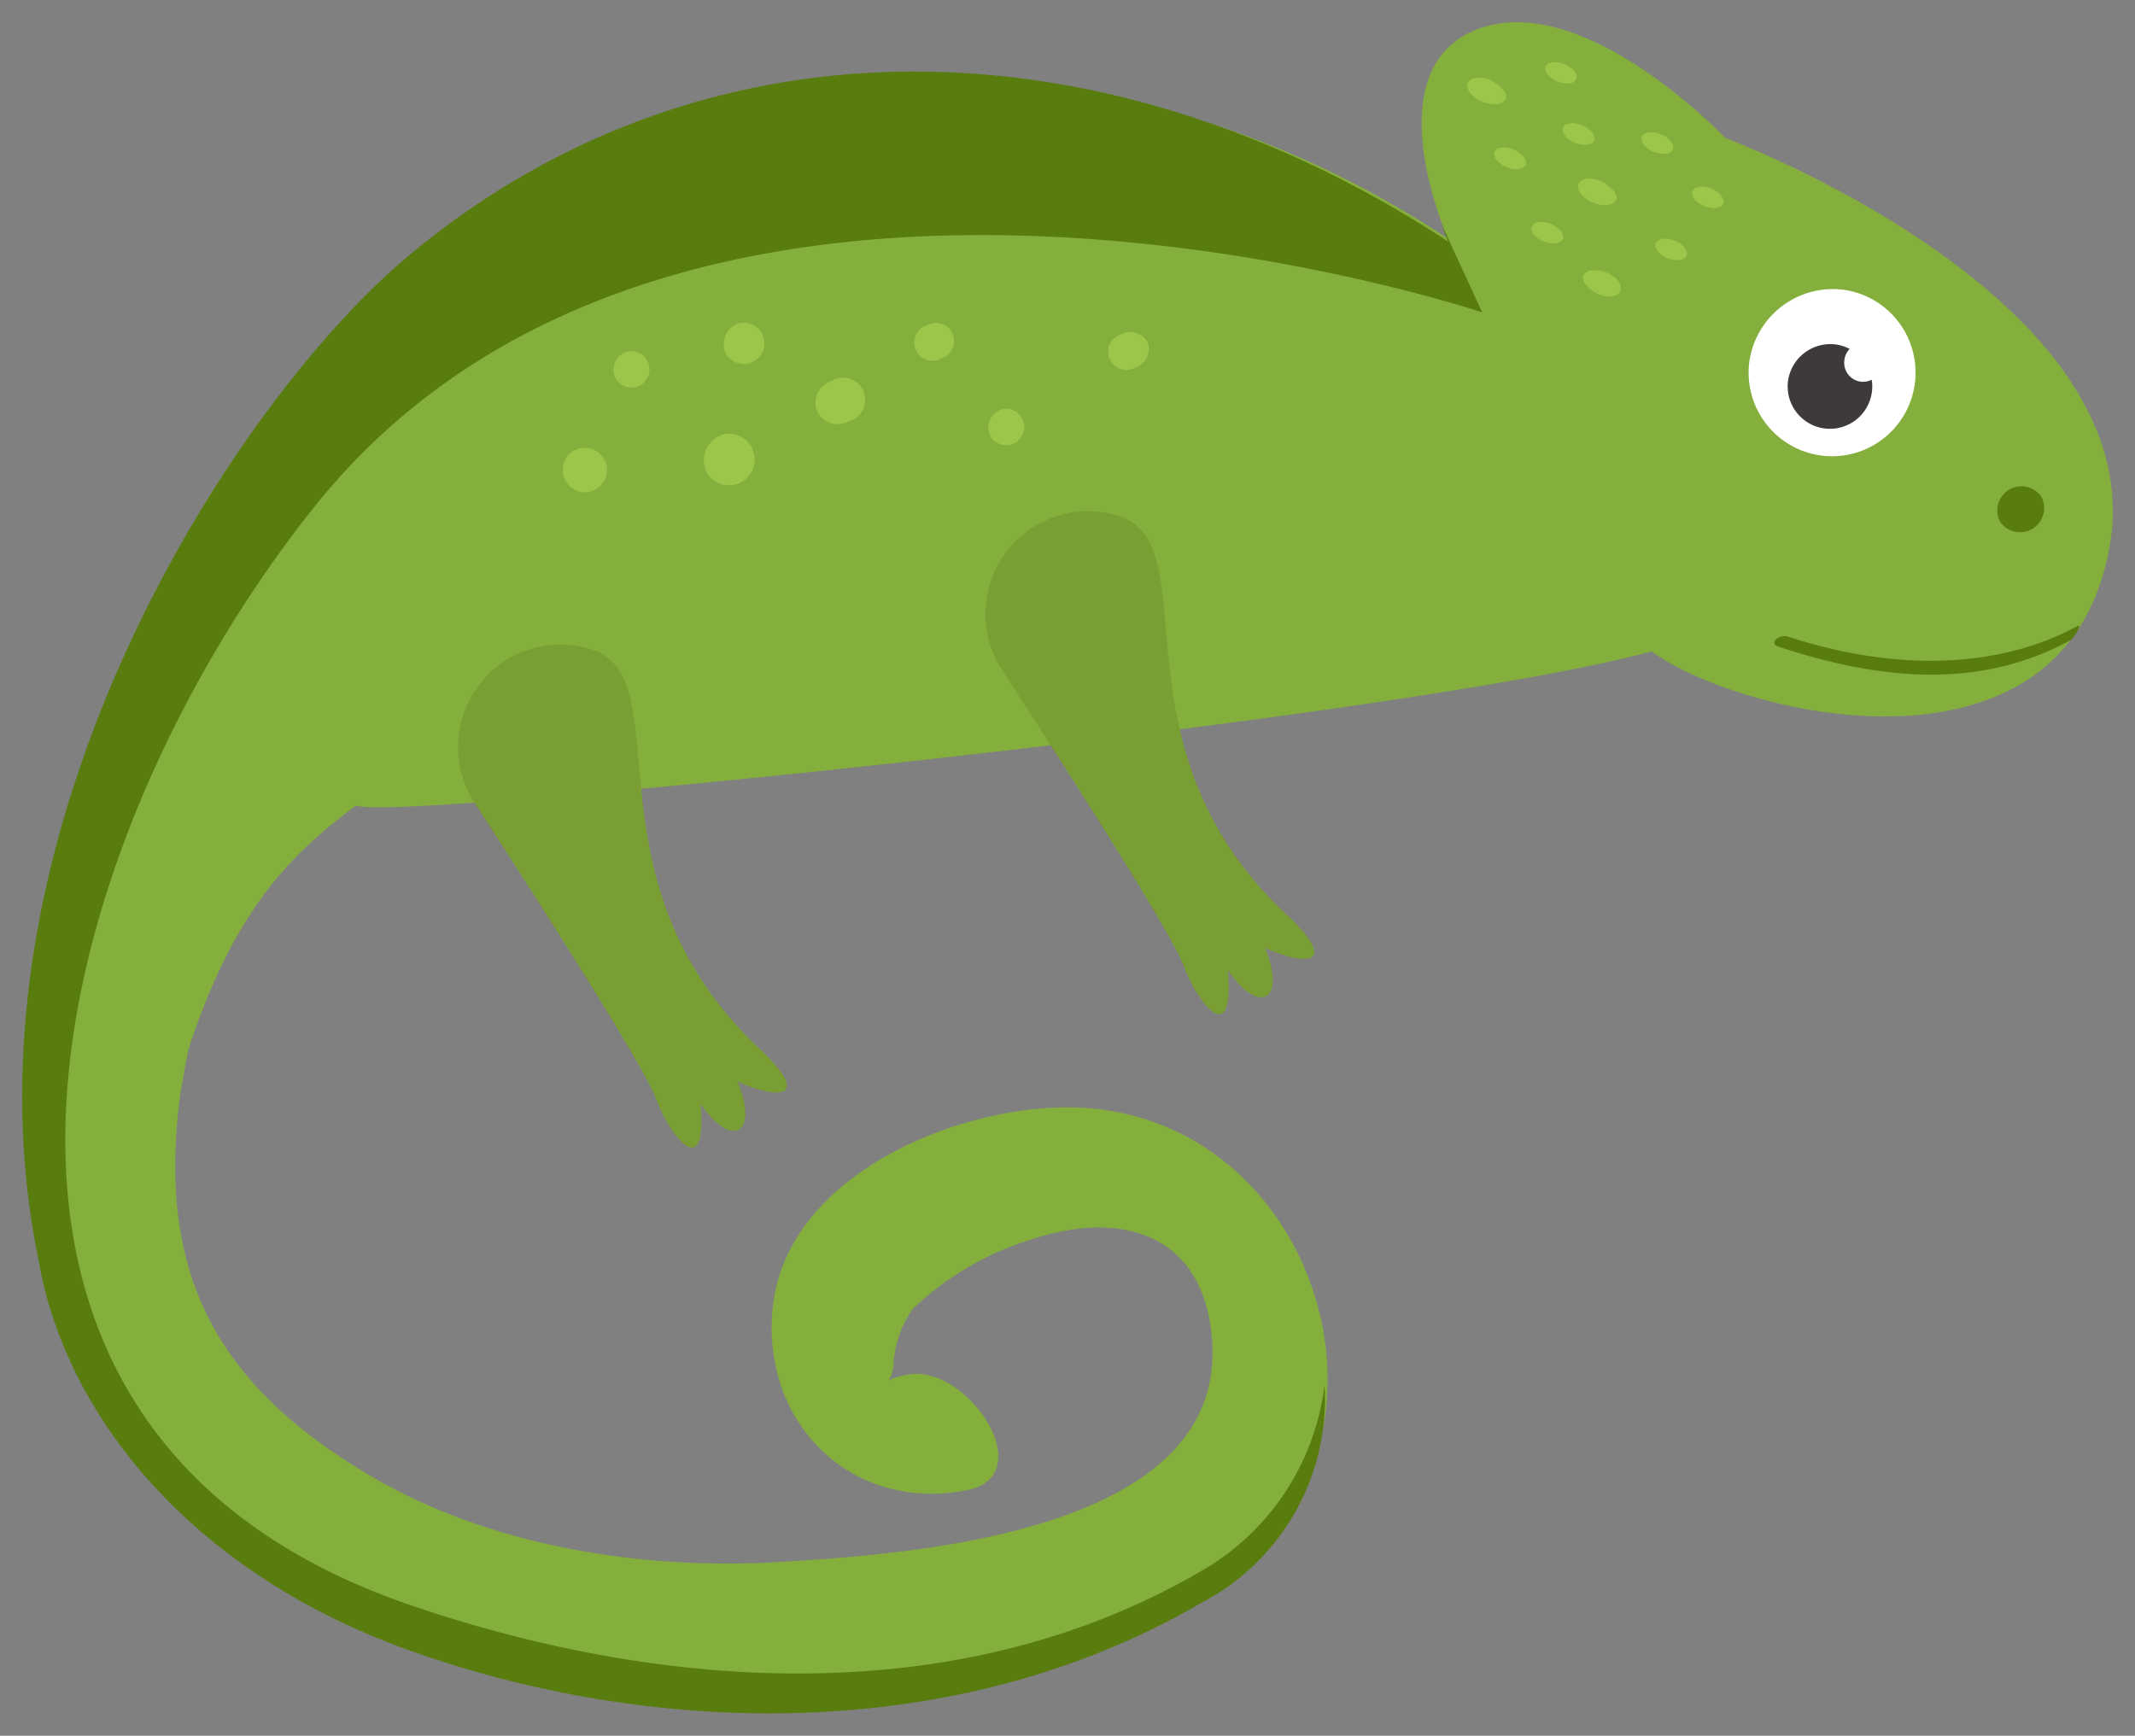
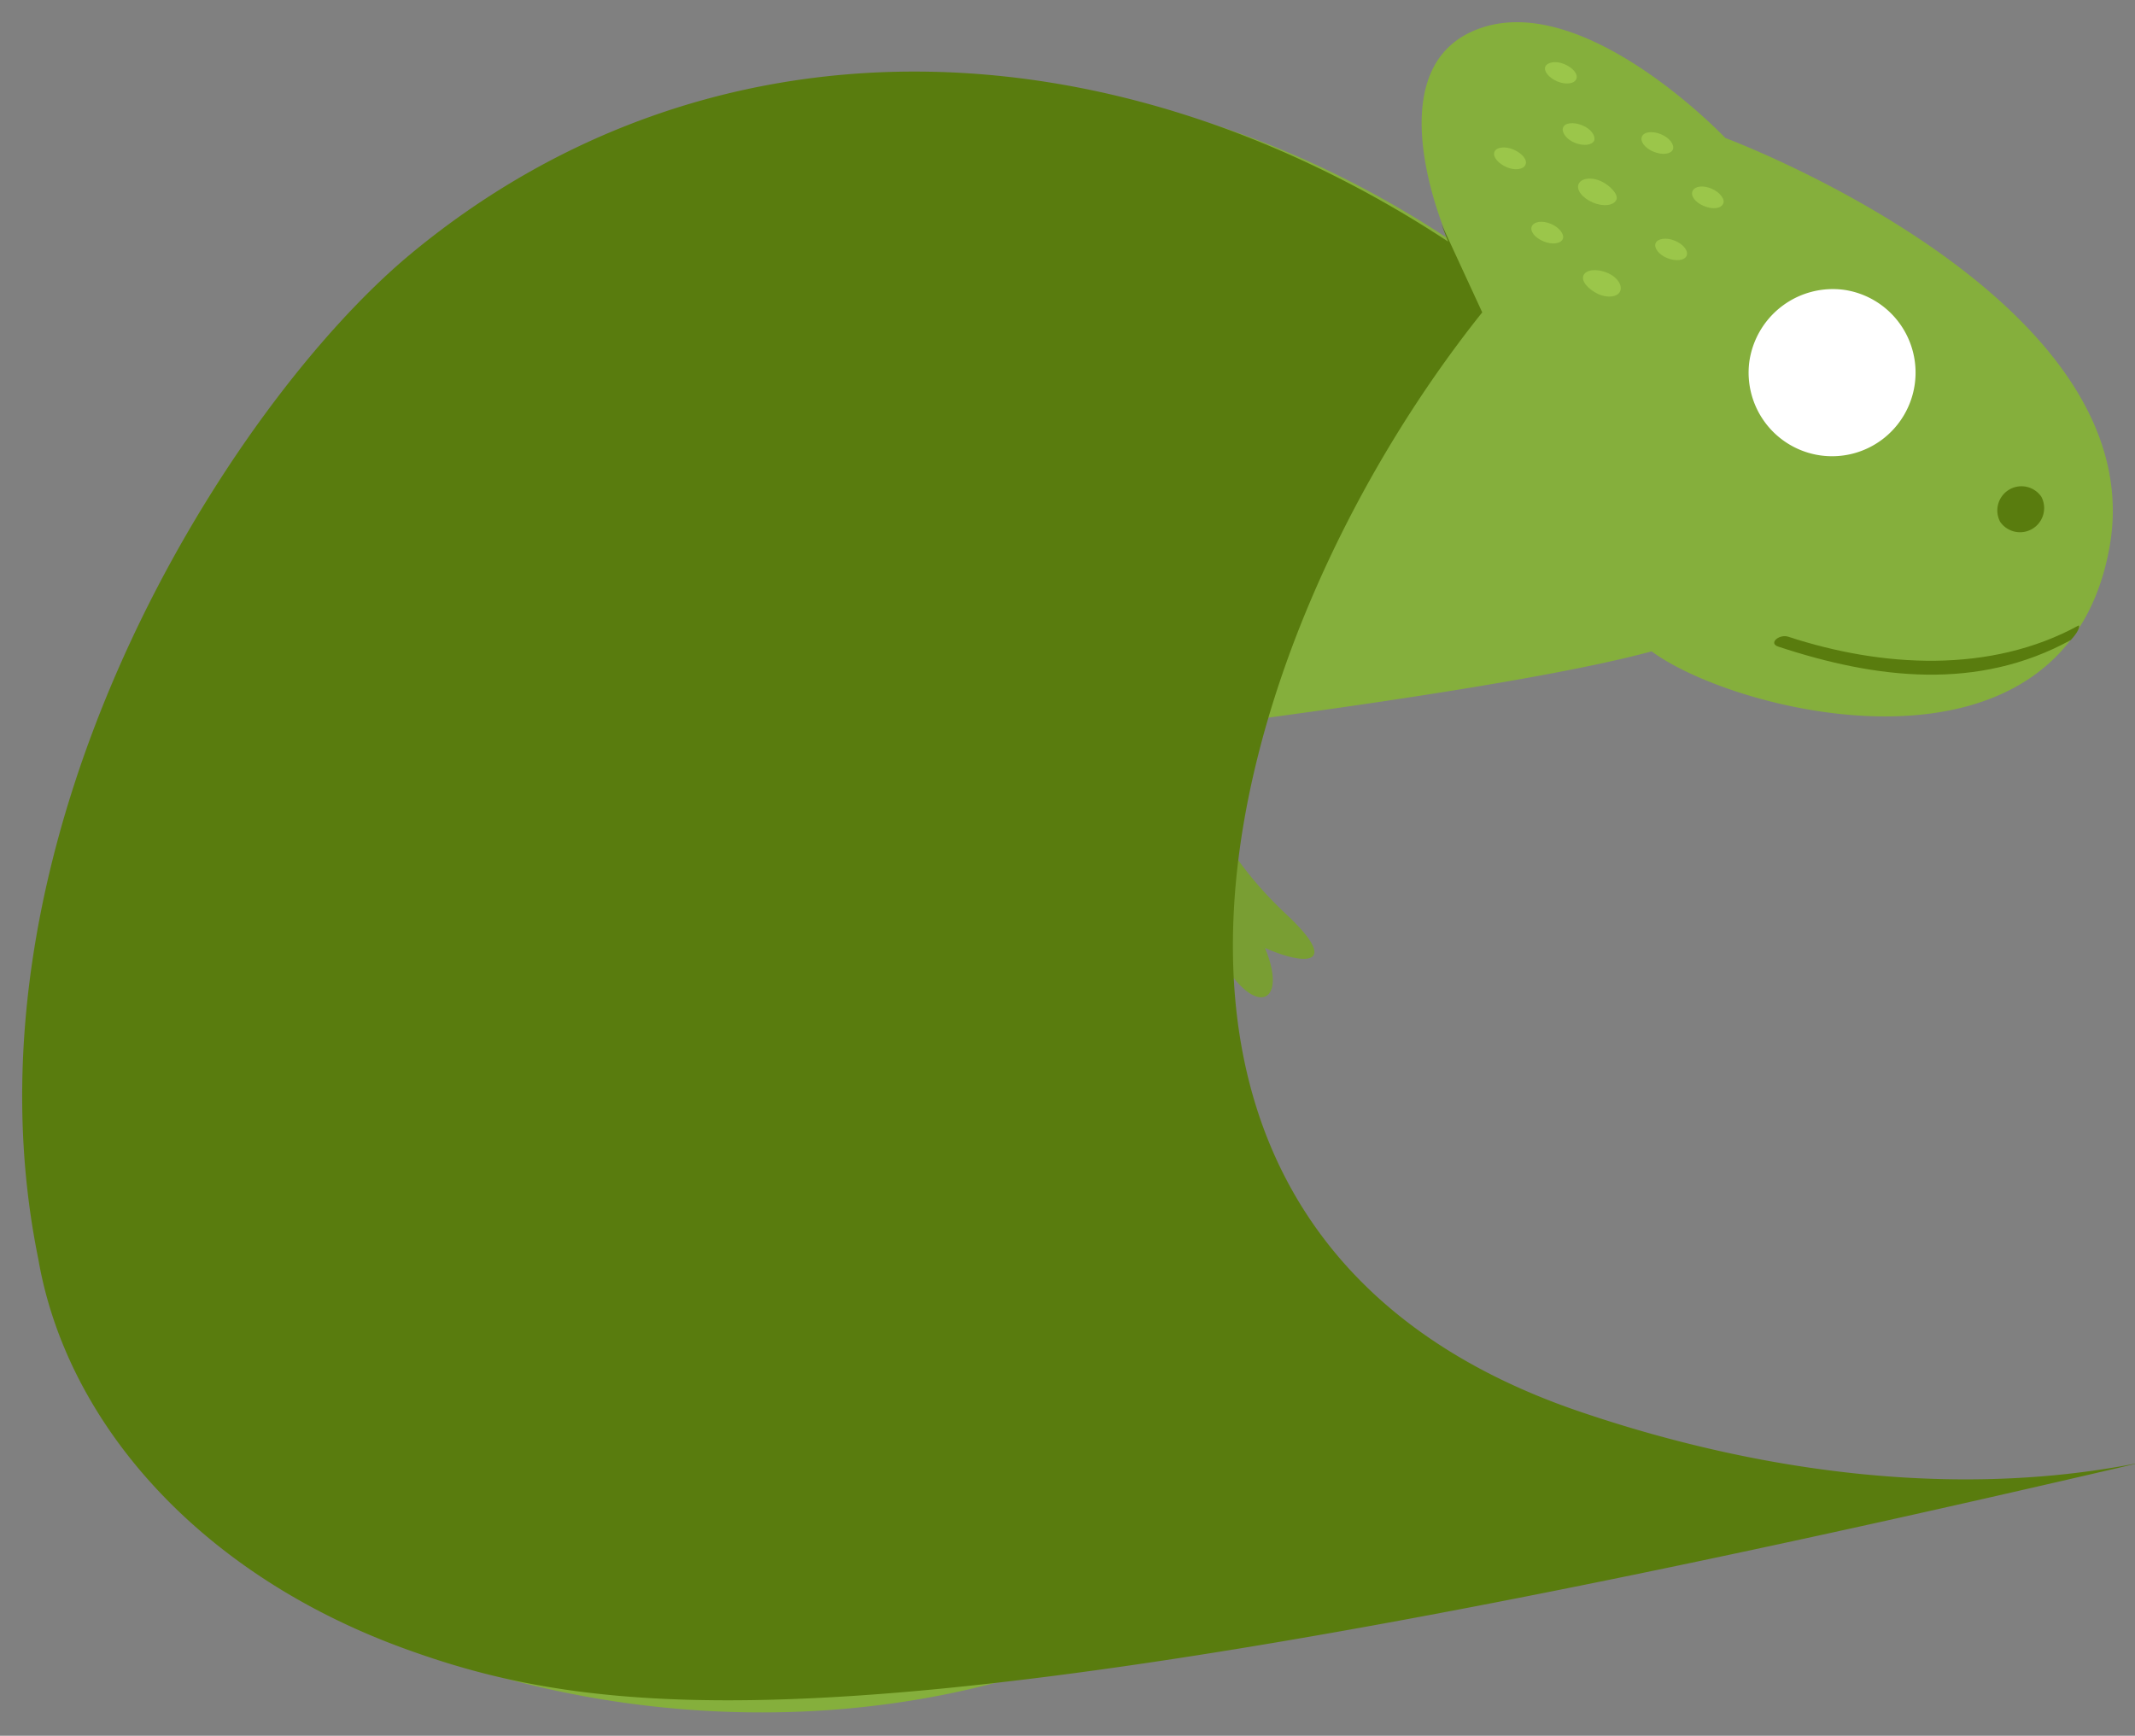
<svg xmlns="http://www.w3.org/2000/svg" version="1.2" overflow="visible" preserveAspectRatio="none" viewBox="0 0 96.42 78.24" width="107" height="87">
  <rect x="0" y="0" width="96.42" height="78.24" fill="#808080" stroke="none" />
  <g transform="translate(1, 1)">
    <defs>
      <style>.cls-1_1606999815643{fill:#85af3c;}.cls-2_1606999815643{fill:#597c0e;}.cls-3_1606999815643{fill:#799e33;}.cls-4_1606999815643{fill:#9bc64a;}.cls-5_1606999815643{fill:#fff;}.cls-6_1606999815643{fill:#3d393c;}</style>
    </defs>
    <g id="Ebene_2_1606999815643">
      <g id="Layer_1_1606999815643">
        <path d="M15.06,35.32c-2.86,2.15-5.42,4.57-7.51,10.85a56.62,56.62,0,0,0-2,7.69l-5-3.3C.91,25.72,13.56,14,17.9,10.84,31.71.78,49-.37,64.39,9.75c0,0-3.29-7.36,1.09-9.33,4.82-2.17,11.44,4.8,11.44,4.8s19.37,7.2,17.35,18.44-16.85,7.53-20.68,4.7c-11,3-54.87,7.44-58.2,7A2.46,2.46,0,0,1,15.06,35.32Z" class="cls-1_1606999815643" vector-effect="non-scaling-stroke" />
        <path d="M91.19,21.39a1.09,1.09,0,0,1-1.86,1.13,1.09,1.09,0,0,1,1.86-1.13Z" class="cls-2_1606999815643" vector-effect="non-scaling-stroke" />
        <path d="M79.32,28.15c4.43,1.46,9,2,13.2-.3.31-.33.42-.59.36-.66-4,2.19-8.91,1.89-13.12.51-.41-.13-.92.3-.44.45Z" class="cls-2_1606999815643" vector-effect="non-scaling-stroke" />
        <path d="M49.25,22.18a4.63,4.63,0,0,0-4.9,7.16c2.19,3.37,7.53,11.62,8.11,13.2s2.29,3.89,2,.19c1.39,2.06,2.66,1.38,1.67-1,1.93.85,3.36.74,1-1.48C48.77,32.48,53.84,23.17,49.25,22.18Z" class="cls-3_1606999815643" vector-effect="non-scaling-stroke" />
        <path d="M25.45,28.2a4.62,4.62,0,0,0-4.91,7.15c2.19,3.37,7.52,11.62,8.1,13.2s2.3,3.89,2,.2c1.39,2.06,2.65,1.38,1.67-1,1.92.86,3.36.74,1-1.47C25,38.5,30,29.19,25.45,28.2Z" class="cls-3_1606999815643" vector-effect="non-scaling-stroke" />
        <path d="M71,5.33c-.1.22-.49.26-.87.11s-.62-.47-.54-.69.48-.26.87-.1S71.06,5.11,71,5.33Z" class="cls-4_1606999815643" vector-effect="non-scaling-stroke" />
        <path d="M70.19,2.56c-.09.22-.48.27-.86.11S68.7,2.2,68.79,2s.48-.27.86-.11S70.28,2.34,70.19,2.56Z" class="cls-4_1606999815643" vector-effect="non-scaling-stroke" />
        <path d="M75.17,10.53c-.09.21-.47.26-.86.11s-.63-.47-.54-.68.48-.27.87-.11S75.26,10.31,75.17,10.53Z" class="cls-4_1606999815643" vector-effect="non-scaling-stroke" />
        <path d="M74.55,5.74c-.09.21-.48.26-.87.1s-.62-.46-.53-.68.47-.27.86-.11S74.63,5.52,74.55,5.74Z" class="cls-4_1606999815643" vector-effect="non-scaling-stroke" />
        <path d="M76.82,8.18c-.09.22-.46.27-.86.11s-.62-.46-.52-.68.46-.27.85-.11S76.92,8,76.82,8.18Z" class="cls-4_1606999815643" vector-effect="non-scaling-stroke" />
        <path d="M69.58,9.77c-.1.22-.48.27-.87.11s-.63-.46-.53-.68.48-.27.86-.11S69.66,9.56,69.58,9.77Z" class="cls-4_1606999815643" vector-effect="non-scaling-stroke" />
        <path d="M67.89,6.43c-.09.21-.48.27-.86.1s-.62-.46-.54-.68.48-.27.86-.11S68,6.21,67.89,6.43Z" class="cls-4_1606999815643" vector-effect="non-scaling-stroke" />
        <path d="M72,8c-.12.27-.59.33-1.06.13s-.76-.56-.65-.83.58-.33,1-.14S72.1,7.77,72,8Z" class="cls-4_1606999815643" vector-effect="non-scaling-stroke" />
        <path d="M72.17,12.12c-.1.27-.58.33-1,.13s-.77-.56-.66-.83.59-.32,1.06-.13S72.28,11.86,72.17,12.12Z" class="cls-4_1606999815643" vector-effect="non-scaling-stroke" />
-         <path d="M67,3.45c-.11.27-.58.33-1.06.13s-.76-.57-.65-.84.58-.32,1-.13S67.11,3.18,67,3.45Z" class="cls-4_1606999815643" vector-effect="non-scaling-stroke" />
        <path d="M78,15.32a3.77,3.77,0,1,0,4.32-3.25A3.81,3.81,0,0,0,78,15.32Z" class="cls-5_1606999815643" vector-effect="non-scaling-stroke" />
-         <path d="M79.75,16.17a1.91,1.91,0,1,0,2.18-1.64A1.93,1.93,0,0,0,79.75,16.17Z" class="cls-6_1606999815643" vector-effect="non-scaling-stroke" />
        <path d="M82.3,15.2a.86.86,0,0,0,.71,1,.88.88,0,0,0,1-.74.89.89,0,0,0-.71-1A.88.88,0,0,0,82.3,15.2Z" class="cls-5_1606999815643" vector-effect="non-scaling-stroke" />
        <path d="M25.12,19.23a1,1,0,1,1-.63,1.34A1,1,0,0,1,25.12,19.23Z" class="cls-4_1606999815643" vector-effect="non-scaling-stroke" />
        <path d="M32.34,13.58a.93.93,0,1,1-.6,1.27A1,1,0,0,1,32.34,13.58Z" class="cls-4_1606999815643" vector-effect="non-scaling-stroke" />
        <path d="M31.6,18.6a1.16,1.16,0,1,1-.74,1.58A1.24,1.24,0,0,1,31.6,18.6Z" class="cls-4_1606999815643" vector-effect="non-scaling-stroke" />
        <path d="M27.29,14.86A.82.82,0,1,1,26.77,16,.86.86,0,0,1,27.29,14.86Z" class="cls-4_1606999815643" vector-effect="non-scaling-stroke" />
        <path d="M40.87,13.66a.82.82,0,1,1,.64,1.5.82.82,0,1,1-.64-1.5Z" class="cls-4_1606999815643" vector-effect="non-scaling-stroke" />
        <path d="M49.66,14.06a.88.88,0,0,1,1.17.38.87.87,0,0,1-.53,1.11.82.82,0,1,1-.64-1.49Z" class="cls-4_1606999815643" vector-effect="non-scaling-stroke" />
        <path d="M44.21,17.46a.82.82,0,1,1-.52,1.12A.87.87,0,0,1,44.21,17.46Z" class="cls-4_1606999815643" vector-effect="non-scaling-stroke" />
        <path d="M36.52,16.19A1,1,0,1,1,37.29,18a1,1,0,0,1-1.38-.46A1,1,0,0,1,36.52,16.19Z" class="cls-4_1606999815643" vector-effect="non-scaling-stroke" />
        <path d="M7.16,48.19c-1.08,7.88,1.33,13,8.38,17.22,5.4,3.26,12.37,4.37,18.6,4S54.81,68.05,53.7,59c-.56-4.58-4.32-5.41-8.15-4.12A13.44,13.44,0,0,0,40.22,58a4.78,4.78,0,0,0-.87,2.58c-.13,1.17-1,.69.65.38,2.7-.5,6.07,4.58,2.62,5.22-5.2,1-9.27-3.07-8.72-8.26.61-5.75,7.82-8.89,13-9,11.8-.29,16.82,16,6.36,22.1-11.65,6.81-25.78,6.2-35.89,2.15C6.06,68.63-.87,60.2.61,47.73,1,44.56,8,42.88,7.69,45.29Z" class="cls-1_1606999815643" vector-effect="non-scaling-stroke" />
-         <path d="M17.52,10.47C30.92-.64,49-.21,64.4,9.89c0,0-.13-.31-.31-.81l1.85,4S29.9,1,13.21,21.83c-12,15-19.4,41.4,4.32,49.52,10.3,3.52,24.16,5.23,35.8-1.58a11.23,11.23,0,0,0,5.49-8.35,10.37,10.37,0,0,1-5.51,9.8C41.67,78,27.67,77.05,17.43,73.37,8,70,2,63.12.73,55.75-3.16,36.74,9.42,17.2,17.52,10.47Z" class="cls-2_1606999815643" vector-effect="non-scaling-stroke" />
+         <path d="M17.52,10.47C30.92-.64,49-.21,64.4,9.89c0,0-.13-.31-.31-.81l1.85,4c-12,15-19.4,41.4,4.32,49.52,10.3,3.52,24.16,5.23,35.8-1.58a11.23,11.23,0,0,0,5.49-8.35,10.37,10.37,0,0,1-5.51,9.8C41.67,78,27.67,77.05,17.43,73.37,8,70,2,63.12.73,55.75-3.16,36.74,9.42,17.2,17.52,10.47Z" class="cls-2_1606999815643" vector-effect="non-scaling-stroke" />
      </g>
    </g>
  </g>
</svg>